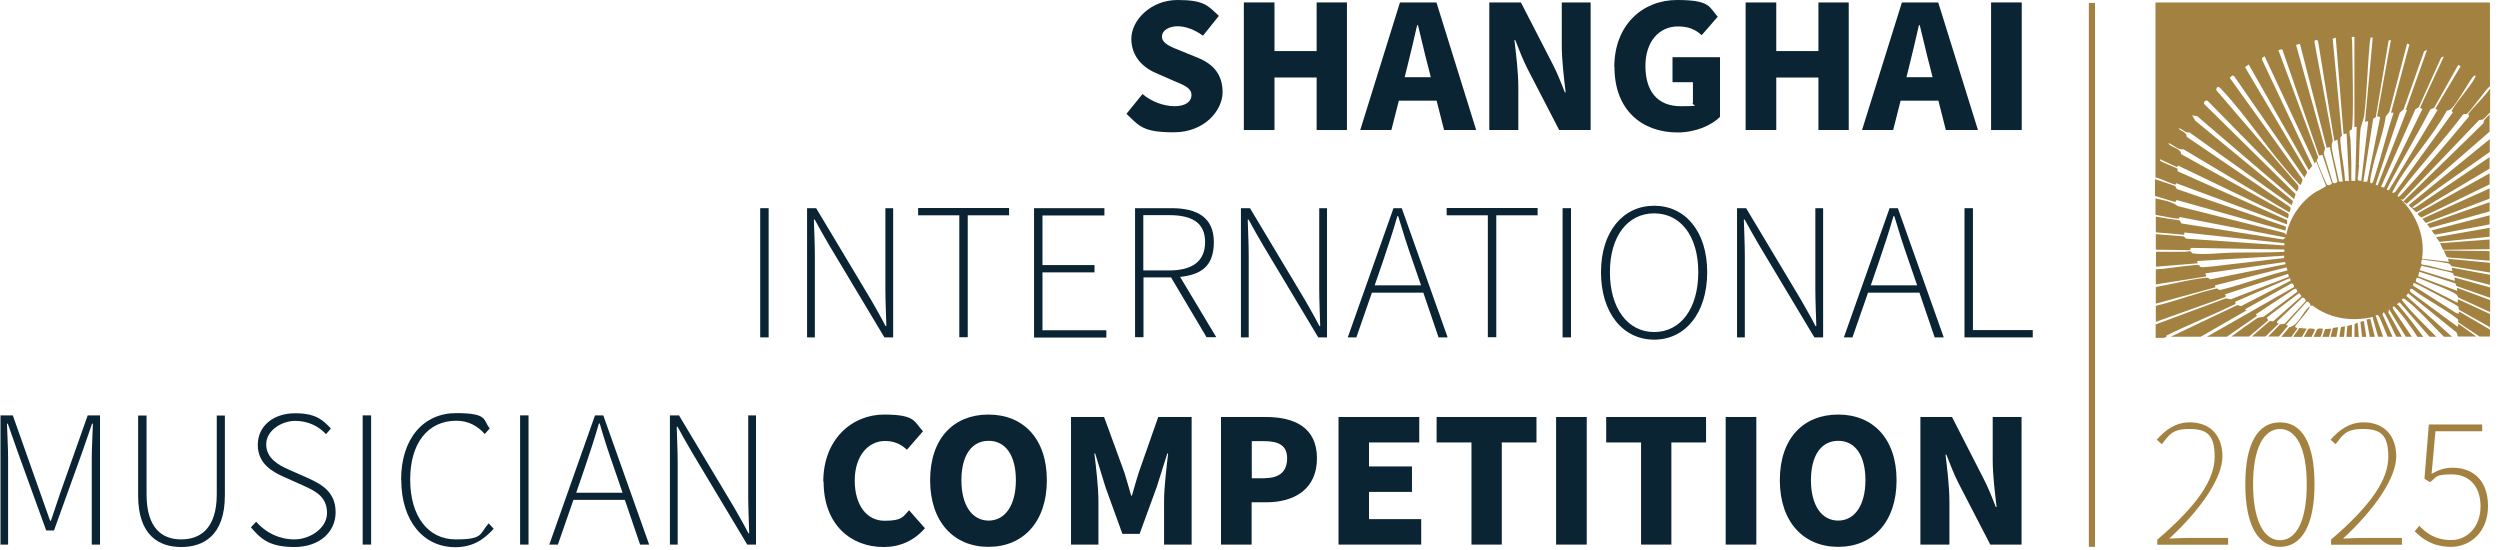
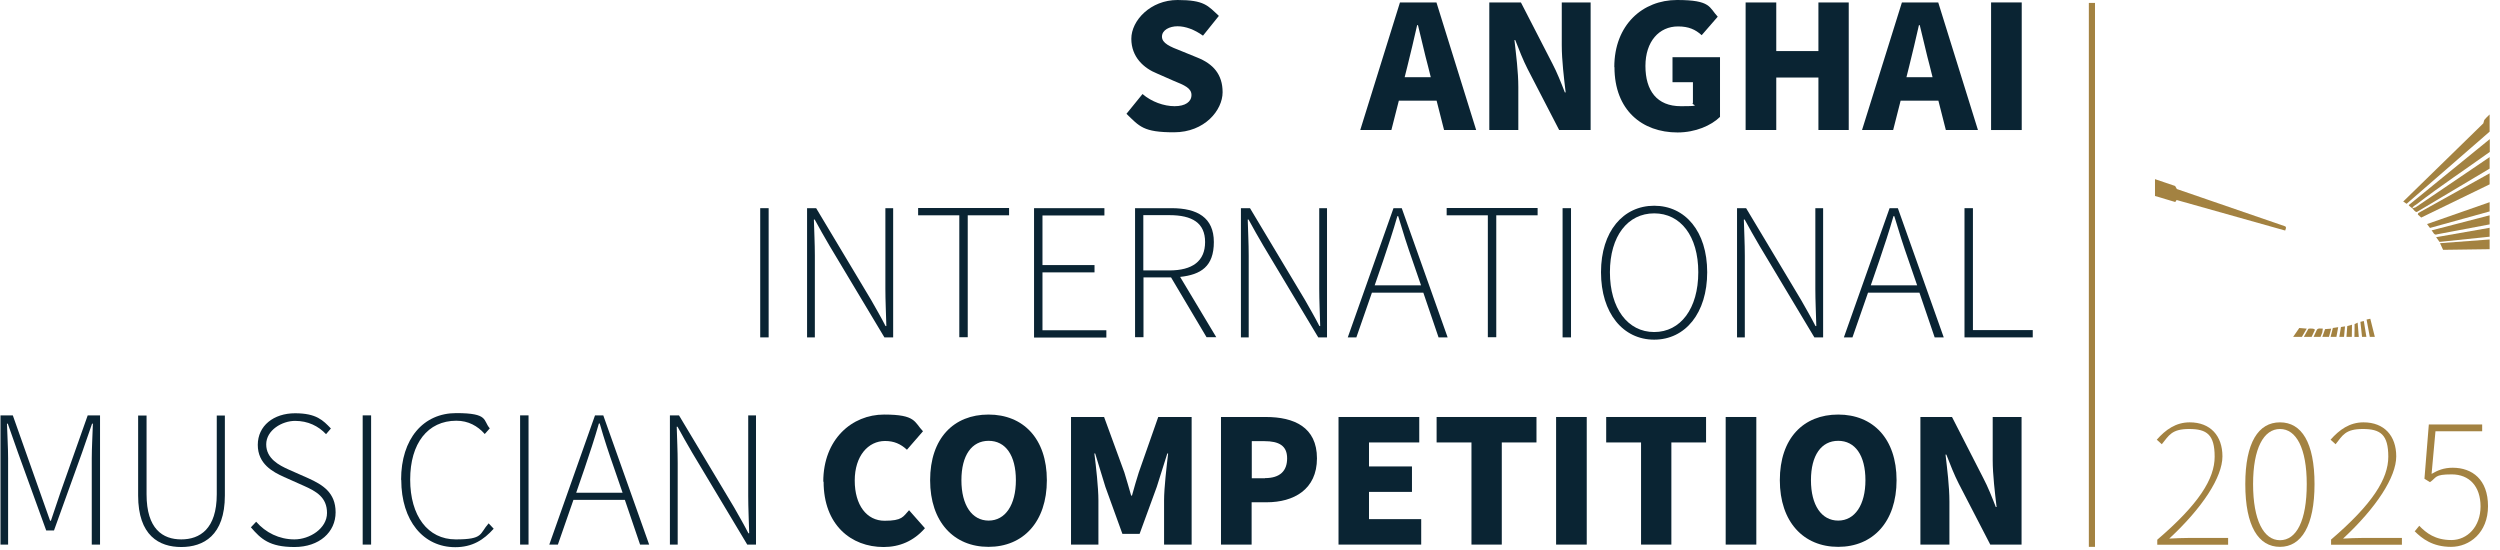
<svg xmlns="http://www.w3.org/2000/svg" id="Ebene_1" version="1.1" viewBox="0 0 1542 339">
  <defs>
    <style>
      .st0 {
        fill: #a38241;
      }

      .st1 {
        fill: #0a2433;
      }
    </style>
  </defs>
  <g>
    <path class="st1" d="M694.8,70.2l9.9-12.2c5.6,4.8,13.2,7.5,19.8,7.5s10.4-2.7,10.4-6.9-4.2-6-11.1-8.8l-10-4.4c-8.3-3.3-16-10.2-16-21.5S709.7,0,726.3,0s18.7,3.5,25.5,9.8l-9.8,12.2c-5.3-3.8-10.8-5.8-15.7-5.8s-9.6,2.3-9.6,6.4,5,6.2,12,8.9l9.8,4c9.8,3.9,15.6,10.4,15.6,21.4s-11,24.7-30,24.7-21.2-3.6-29.4-11.5Z" />
-     <path class="st1" d="M767.2,1.5h18.9v30h26V1.5h18.7v78.7h-18.7v-32.4h-26v32.4h-18.9V1.5Z" />
    <path class="st1" d="M863.5,1.5h22.5l24.5,78.7h-19.8l-4.6-18.1h-23.3l-4.6,18.1h-19.2L863.5,1.5ZM866.4,47.6h16.1l-1.7-6.8c-2.1-7.7-4.1-17.1-6.2-25.3h-.5c-1.9,8.2-4,17.5-6,25.3l-1.7,6.8Z" />
    <path class="st1" d="M918.6,1.5h19.5l19.4,37.7c2.8,5.3,5.3,11.6,7.7,17.8h.5c-1-8.5-2.4-19.7-2.4-29V1.5h17.8v78.7h-19.4l-19.5-37.7c-2.7-5.3-5.2-11.6-7.6-17.8h-.5c1,8.7,2.4,19.6,2.4,29v26.5h-17.9V1.5Z" />
    <path class="st1" d="M995.7,41.4C995.7,15.2,1013.3,0,1034.4,0s19.7,4.6,25.1,10.3l-9.9,11.4c-3.9-3.5-8-5.4-14.6-5.4-11.6,0-20.1,9.2-20.1,24.4s7.1,24.8,21.8,24.8,5.8-.7,7.5-2.1v-12.7h-12.6v-15.4h29.3v36.8c-5.4,5.3-15.1,9.6-26.2,9.6-21.8,0-38.9-13.7-38.9-40.3Z" />
    <path class="st1" d="M1076.7,1.5h18.9v30h26V1.5h18.7v78.7h-18.7v-32.4h-26v32.4h-18.9V1.5Z" />
    <path class="st1" d="M1173,1.5h22.5l24.5,78.7h-19.8l-4.6-18.1h-23.3l-4.6,18.1h-19.2l24.6-78.7ZM1175.9,47.6h16.1l-1.7-6.8c-2.1-7.7-4.1-17.1-6.2-25.3h-.5c-1.9,8.2-4,17.5-6,25.3l-1.7,6.8Z" />
    <path class="st1" d="M1228.1,1.5h18.9v78.7h-18.9V1.5Z" />
    <path class="st1" d="M468.9,128.4h5.2v79.7h-5.2v-79.7Z" />
    <path class="st1" d="M497.8,128.4h5.6l33.9,56.6c3,5.3,6.2,10.8,8.9,16.1h.5c-.2-7.9-.6-15.5-.6-23.1v-49.6h4.8v79.7h-5.4l-33.9-56.6c-3.1-5.3-6.3-10.9-9.1-16.1h-.5c.2,7.6.6,14.8.6,22.4v50.3h-4.8v-79.7Z" />
    <path class="st1" d="M591.7,132.8h-25.4v-4.5h56.1v4.5h-25.5v75.2h-5.2v-75.2Z" />
    <path class="st1" d="M637.8,128.4h43.4v4.5h-38.2v30.6h32.1v4.5h-32.1v35.7h39.4v4.5h-44.6v-79.7Z" />
    <path class="st1" d="M700,128.4h22.6c15.9,0,26.1,5.8,26.1,20.9s-8,20.1-20.8,21.5l22.3,37.2h-6l-21.9-36.9h-17v36.9h-5.2v-79.7ZM721.2,166.8c14.3,0,22.1-5.7,22.1-17.5s-7.9-16.6-22.1-16.6h-16v34.1h16Z" />
    <path class="st1" d="M765.4,128.4h5.6l33.9,56.6c3,5.3,6.2,10.8,8.9,16.1h.5c-.2-7.9-.6-15.5-.6-23.1v-49.6h4.8v79.7h-5.4l-33.9-56.6c-3.1-5.3-6.3-10.9-9.1-16.1h-.5c.2,7.6.6,14.8.6,22.4v50.3h-4.8v-79.7Z" />
    <path class="st1" d="M859.5,128.4h5.1l28.3,79.7h-5.6l-9.4-27.6h-31.7l-9.6,27.6h-5.3l28.2-79.7ZM847.8,176h28.7l-5.2-15.1c-3.3-9.4-6-17.8-8.9-27.6h-.5c-2.8,9.8-5.6,18.1-8.8,27.6l-5.2,15.1Z" />
    <path class="st1" d="M917.7,132.8h-25.4v-4.5h56.1v4.5h-25.5v75.2h-5.2v-75.2Z" />
    <path class="st1" d="M963.8,128.4h5.2v79.7h-5.2v-79.7Z" />
    <path class="st1" d="M987.5,167.9c0-25.2,13.7-41,32.8-41s32.7,15.8,32.7,41-13.5,41.6-32.7,41.6-32.8-16.3-32.8-41.6ZM1047.5,167.9c0-22.3-10.9-36.3-27.2-36.3s-27.3,14-27.3,36.3,11,36.9,27.3,36.9,27.2-14.5,27.2-36.9Z" />
    <path class="st1" d="M1071.4,128.4h5.6l33.9,56.6c3,5.3,6.2,10.8,8.9,16.1h.5c-.2-7.9-.6-15.5-.6-23.1v-49.6h4.8v79.7h-5.4l-33.9-56.6c-3.1-5.3-6.3-10.9-9.1-16.1h-.5c.2,7.6.6,14.8.6,22.4v50.3h-4.8v-79.7Z" />
    <path class="st1" d="M1165.5,128.4h5.1l28.3,79.7h-5.6l-9.4-27.6h-31.7l-9.6,27.6h-5.3l28.2-79.7ZM1153.8,176h28.7l-5.2-15.1c-3.3-9.4-6-17.8-8.9-27.6h-.5c-2.8,9.8-5.6,18.1-8.8,27.6l-5.2,15.1Z" />
    <path class="st1" d="M1211.7,128.4h5.2v75.2h36.9v4.5h-42.1v-79.7Z" />
    <path class="st1" d="M.3,256.2h7.6l16.7,47.2c2.1,5.9,4.2,11.7,6.3,17.8h.5c2-6,4-11.9,6-17.8l16.7-47.2h7.6v79.7h-5.1v-53.2c0-6.4.5-14.8.7-21.4h-.5l-6.2,17.9-17.3,48h-4.8l-17.4-48-6.3-17.9h-.5c.2,6.7.7,15,.7,21.4v53.2H.3v-79.7Z" />
    <path class="st1" d="M85.2,305.6v-49.3h5.2v48.6c0,21.4,10,27.8,21.4,27.8s21.9-6.4,21.9-27.8v-48.6h5v49.3c0,24.8-13.3,31.8-26.9,31.8s-26.6-7-26.6-31.8Z" />
    <path class="st1" d="M154.7,325.3l3.3-3.5c5.8,6.7,14.2,10.9,23.6,10.9s20.1-6.7,20.1-16.3-6.5-13.3-14.4-16.8l-12.1-5.4c-6.9-3.1-16.2-8-16.2-19.8s9.8-19.5,23-19.5,17.3,4.4,22.1,9.4l-3,3.5c-4.7-5-11.1-8.2-19.1-8.2s-17.8,5.7-17.8,14.5,8,12.9,13.8,15.5l12.2,5.4c8.8,4,16.8,8.8,16.8,21s-10,21.4-25.4,21.4-20.7-5-26.8-12.1Z" />
    <path class="st1" d="M223.7,256.2h5.2v79.7h-5.2v-79.7Z" />
    <path class="st1" d="M247.4,295.9c0-25.3,13.7-41.1,34-41.1s16.4,4.6,20.7,9.4l-3.1,3.5c-4.4-5-10.2-8.2-17.5-8.2-17.7,0-28.5,14-28.5,36.3s10.8,36.9,28.1,36.9,14.5-3.4,20.3-9.9l3.1,3.3c-6.2,7-13.3,11.4-23.7,11.4-19.6,0-33.3-16.2-33.3-41.5Z" />
    <path class="st1" d="M320.8,256.2h5.2v79.7h-5.2v-79.7Z" />
    <path class="st1" d="M367,256.2h5.1l28.3,79.7h-5.6l-9.4-27.6h-31.7l-9.6,27.6h-5.3l28.2-79.7ZM355.3,303.9h28.7l-5.2-15.1c-3.3-9.4-6.1-17.8-8.9-27.6h-.5c-2.8,9.8-5.6,18.1-8.8,27.6l-5.2,15.1Z" />
    <path class="st1" d="M413.2,256.2h5.6l33.9,56.6c3,5.3,6.2,10.8,8.9,16.1h.5c-.2-7.9-.6-15.5-.6-23.1v-49.6h4.8v79.7h-5.4l-33.9-56.6c-3.1-5.3-6.3-10.9-9.1-16.1h-.5c.2,7.6.6,14.8.6,22.4v50.3h-4.8v-79.7Z" />
    <path class="st1" d="M507.8,297.1c0-26.2,17.7-41.4,37.5-41.4s18.5,4.6,24,10.3l-9.9,11.4c-3.9-3.6-8-5.4-13.5-5.4-10.4,0-18.7,9.2-18.7,24.4s7.4,24.8,18.4,24.8,11.4-2.5,15.1-6.5l9.8,11.1c-6.9,7.9-15.6,11.6-25.5,11.6-20.1,0-37-13.7-37-40.3Z" />
    <path class="st1" d="M573.7,296.2c0-25.9,14.6-40.5,36-40.5s36,14.8,36,40.5-14.6,41.1-36,41.1-36-15.4-36-41.1ZM626.6,296.2c0-15.4-6.4-24.3-16.8-24.3s-16.8,8.9-16.8,24.3,6.5,24.9,16.8,24.9,16.8-9.7,16.8-24.9Z" />
    <path class="st1" d="M660.4,257.2h20.6l12.5,34.2c1.4,4.6,2.8,9.3,4.2,14.3h.5c1.4-5,2.7-9.7,4.2-14.3l12-34.2h20.6v78.7h-17v-27.3c0-7.7,1.6-21.2,2.5-28.9h-.5l-6.5,20.6-10.6,29h-10.6l-10.5-29-6.3-20.6h-.5c1,7.7,2.5,21.2,2.5,28.9v27.3h-16.9v-78.7Z" />
    <path class="st1" d="M753.1,257.2h27.7c17.3,0,31.5,6.2,31.5,25.5s-14.4,27.1-31,27.1h-9.3v26.1h-18.9v-78.7ZM780.2,294.9c9.3,0,13.7-4.4,13.7-12.2s-5-10.6-14.1-10.6h-7.7v22.9h8.2Z" />
    <path class="st1" d="M825.6,257.2h49.8v15.7h-31v14.8h26.5v15.7h-26.5v16.8h32.2v15.7h-51v-78.7Z" />
    <path class="st1" d="M907.5,272.9h-21.4v-15.7h61.6v15.7h-21.4v63h-18.7v-63Z" />
    <path class="st1" d="M959.8,257.2h18.9v78.7h-18.9v-78.7Z" />
    <path class="st1" d="M1012.1,272.9h-21.4v-15.7h61.6v15.7h-21.4v63h-18.7v-63Z" />
    <path class="st1" d="M1064.4,257.2h18.9v78.7h-18.9v-78.7Z" />
    <path class="st1" d="M1097.8,296.2c0-25.9,14.6-40.5,36-40.5s36,14.8,36,40.5-14.6,41.1-36,41.1-36-15.4-36-41.1ZM1150.6,296.2c0-15.4-6.4-24.3-16.8-24.3s-16.8,8.9-16.8,24.3,6.5,24.9,16.8,24.9,16.8-9.7,16.8-24.9Z" />
    <path class="st1" d="M1184.5,257.2h19.5l19.3,37.7c2.8,5.3,5.3,11.6,7.7,17.8h.5c-1-8.5-2.4-19.7-2.4-29v-26.5h17.8v78.7h-19.3l-19.5-37.7c-2.7-5.3-5.2-11.6-7.6-17.8h-.5c1,8.7,2.4,19.6,2.4,29v26.5h-17.9v-78.7Z" />
  </g>
  <g>
    <path class="st0" d="M1330.6,332.9c25.7-22,35.4-37.6,35.4-51.2s-4.8-17.1-15.7-17.1-12.5,4-16.9,9.4l-3.1-2.8c5.4-6.1,11.7-10.7,20.3-10.7,12.8,0,20.2,8.3,20.2,21s-12.2,31.6-32.8,50.7c3.9-.2,8.1-.4,12.1-.4h24.2v4.2h-43.7v-3Z" />
    <path class="st0" d="M1384.9,298.6c0-25.7,8.1-38.1,21.4-38.1s21.3,12.4,21.3,38.1-8.1,38.7-21.3,38.7-21.4-12.6-21.4-38.7ZM1422.8,298.6c0-22.2-6.5-34-16.5-34s-16.6,11.8-16.6,34,6.5,34.6,16.6,34.6,16.5-11.9,16.5-34.6Z" />
    <path class="st0" d="M1437.7,332.9c25.7-22,35.4-37.6,35.4-51.2s-4.8-17.1-15.7-17.1-12.5,4-16.8,9.4l-3.1-2.8c5.4-6.1,11.7-10.7,20.3-10.7,12.8,0,20.2,8.3,20.2,21s-12.2,31.6-32.8,50.7c3.9-.2,8.1-.4,12.1-.4h24.2v4.2h-43.7v-3Z" />
    <path class="st0" d="M1489.5,327.6l2.7-3.3c4.3,4.5,9.9,8.8,19.8,8.8s18-8.3,18-20.7-6.9-19.8-17.8-19.8-9.1,1.9-13.4,4.8l-3.4-2.1,2.7-33.5h32.9v4.2h-28.8l-2.4,26.3c3.7-2.2,7.6-3.8,13-3.8,12.1,0,21.8,7.3,21.8,23.7s-11.4,25.1-22.8,25.1-17.9-5.1-22.5-9.7Z" />
  </g>
  <rect class="st0" x="1288.4" y="1.8" width="3.8" height="335.5" />
  <g>
    <polygon class="st0" points="1535.6 130.4 1535.6 124.7 1497 138.2 1498.8 140.6 1535.6 130.4" />
-     <polygon class="st0" points="1535.6 122.5 1535.6 116.2 1494.1 134.9 1496.2 137.5 1535.6 122.5" />
    <polygon class="st0" points="1535.6 113.7 1535.6 106.9 1491.6 131.4 1491.3 132.3 1493.4 134.2 1535.6 113.7" />
    <path class="st0" d="M1502.8,144.6l32.8-6.2v-5.6l-35.8,9.3c1,.9,1.3,2.8,3,2.6Z" />
    <path class="st0" d="M1342.7,123.4l66.8,18.8c.2-.8,1-1.9,0-2.6l-66.8-23-1.1-1.9-12.4-4.2v10.4c4.2,1.1,8.4,2.6,12.5,3.7l.9-1.3Z" />
    <polygon class="st0" points="1535.6 146 1535.6 140.5 1502.6 146.3 1504.7 149.2 1535.6 146" />
-     <path class="st0" d="M1411.9,202l-4.8,5.8h6.2l3.8-5.3-1.4-.7v-.7c1.5-2.2,8.8-10.1,9-12.1-.5.2-.8.5-1.2.9-3.7,3.8-6.2,10.9-11.6,12Z" />
-     <polygon class="st0" points="1509 158.3 1509.9 158.8 1535.6 160.8 1535.6 154.9 1507.3 154.5 1509 158.3" />
    <path class="st0" d="M1488,128.6c0-1.3,1.8-2,2.7-2.7,14.5-11.2,30-21.4,45-32.2v-7.9l-50,40.7c0,.4,1.9,1.7,2.3,2.1Z" />
    <polygon class="st0" points="1505 150 1506.9 154.1 1535.6 153.7 1535.6 147.7 1505 150" />
    <path class="st0" d="M1532.3,74l-.6,2.1-49.4,48.2,2.1,1.4,51.2-44.5v-10.6c-1.3,1.2-2.4,2.3-3.3,3.4Z" />
    <path class="st0" d="M1490.8,130.7l44.8-26.7v-7.1l-45.7,31-2,.6c.8.8,1.9,2.5,2.8,2.2Z" />
    <polygon class="st0" points="1437.9 202.7 1434.1 203 1432.4 207.8 1436.5 207.8 1437.9 202.7" />
    <path class="st0" d="M1432.4,205l.3-2.3c-1.3,0-3-.5-3.7.8l-2,4.3h4.3l1.1-2.8Z" />
    <path class="st0" d="M1427.6,204c1.2-1.6-3.3-1.5-3.8-1.2l-2.8,5h4.8l1.8-3.8Z" />
    <polygon class="st0" points="1414.4 207.8 1419.8 207.8 1422.8 202.7 1418.2 202.3 1414.4 207.8" />
    <polygon class="st0" points="1459.7 197.1 1461.7 207.8 1464.8 207.8 1462 196.6 1459.7 197.1" />
-     <path class="st0" d="M1336.2,207c14-6.9,28.6-12.7,42.7-19.5l-.2-1.4,33.8-14.6.4,1.6-30.6,15.7-2.4-.6-41,19.5h18.5l28.2-16.2-.9-.7,28.7-16c.9-.1,1.8,1.4,1.5,2.3l-53.7,30.6h12.3l18.7-12.9-.8-.9,23.6-15.6,1.3-.2.8,1.8-20.9,15.5-3.6.6c-5.5,3.7-11,7.6-16.3,11.6h10.9l11.4-9.6.4-.5-.9-1.6,20-15.1,1.5,1.9-17.5,15.5-2.1-.2-11.1,9.6h8.4l8.3-8.1-1.1-.2v-1c0,0,15-14.2,15-14.2.5-.5.9-.6,1.6-.3.2,0,1.7,1.8.8,2.2l-12.7,13.7-2.9.4-7.3,7.5h6.6l5.7-6.7-1.4-.5,12.8-14.2c1.2-.6,2.5,1.4,2.4,2.6.5-.2.8-.6,1.4-.2,10.8,8.1,24.3,9.9,37.3,6.9-.2.4-.3.8-.1,1.3,1,3.6,2.1,7.2,3.1,10.9h3.1l-4.6-13.1c1.8-1.2,2.5,1.5,3.1,2.8,1.4,3.3,2.9,6.8,4.3,10.3h3l-5.9-13.1c-.5-.5,0-1.9.5-1.9.7,0,5.6,10.6,6.3,12.1.5,1,.9,1.9,1.4,2.9h3.5l-8.4-15,.5-1.9,10.3,16.9h3.7l-11.7-17.3c-.2-2.1.8-1.5,1.8-.4,4.7,4.9,9.1,11.3,13.4,17.8h3.6c-5-6.6-10-13.3-15.3-19.4-.3-.3-.5-.4-.9-.4-.2-.3,1.5-2.2,2.1-.9l17.9,20.6h4.2c-6.4-6.5-14.8-14.5-19.9-21-.6-.7-2-1.8-.7-2.5.9-.2,2.2,1,2.9,1.6,7.7,6.1,14.9,14.6,22.4,21.9h5l-28.2-25.2,1.1-1.6,30,24.3.6,2.1.4.3h11.1l-11-7.9-.5,1.9-28.8-21.2c-1.4-1-.6-3,1-2,8.6,6.5,18.5,11.3,27,17.8,1.1.8,1.4,1.1,1,2.5,4.4,3,8.9,6,13.3,8.9h6.4v-4.3l-19.1-11.2-.2,1.4-1.4-.3-26.8-17.1.4-1.6c.3-.2,5.7,2.6,6.6,3.1,2.7,1.4,20.4,10.6,21,11.6.3.5.1,1.2.3,1.8l19.2,10.8v-8.1l-19.6-9.1c-.6.3.3,2.4-.9,1.9l-25.2-12.8c0-.7,0-2.5,1.1-2.3.8,0,4.4,1.7,5.5,2.1,4.7,1.9,14.2,5.4,18.1,7.9,1,.6.9,1.3,1.4,2.1l19.7,9v-7.4l-20.5-7.6.2,1.9-24.1-9,.7-2.8,22.3,7.2c.3.3.1,1.4.9,1.7l20.5,7.2v-6.4l-21.5-6c-1.5-.3.4,1.3-.5,1.9l-21.5-6.6,1.2-2.7c2.4.8,18.9,3.9,19.5,4.7.2.3-.1,1.3.7,1.4l22,5.7v-6.2l-22.9-4.3c-1.8-.1.7,2-.9,1.9-5.6-.6-12.1-3.2-17.9-3.9-1.4-.1-.4-3.2,0-3.2,4.5,1,9.1,1.1,13.6,2,2.1.4,3.1.2,4.4,2.2l23.7,3.9v-6l-25.9-2.5.5,1.9-16.5-1.9c2.1-13.6-3.6-27.4-13.2-36.8l1.4.4,47-49.1,2.4-.4c.7-.5,2.4-2.3,4.4-4.4v-14.6c-.2.2-.3.4-.5.6-3.6,5-9.1,10-13,15,1,1.4,0,2.2-1.2,3.5-12.4,15-26.1,30.9-39.2,45.2-.5.5-2,2.4-2.6,2.3-1.4-.3.4-2.1.7-2.6,12.4-16.3,26.6-31.5,39-47.9.6-.8,1.9-.2,2.5-.6,1.4-.8,10.7-13.5,13.1-16,.4-.4.7-.7,1.1-.8V1.5h-206.3v107.9c3.9.9,8.5,3.6,12.4,4.5l.4-.9,68.4,25.4v-2.6s-67.6-30.2-67.6-30.2v-1.6c-1.6-.9-10.3-4.1-10.8-5-.1-.2,0-.8.2-.7l10.4,4.8.5-1,67.8,32.6c.2-1,1-2.2,0-3.1l-65.8-36.5c-.5-3.8-5.5-3.8-7.9-6.4.3-.7,1.2,0,1.6.3,2.6,1.3,4.6,3.5,7.7,3.1l65.1,38.8c.5,0,1.5-2.9.5-3.3l-63.6-43.2c-.1-3-3.3-3.3-5.2-5.2,2.6-.2,3.7,3,6.9,2.5l63,44.9.8-2.6-60.3-49.6-1.9-3.3,3.2.6,59.7,51.1.9-3.1-56.5-55.7c0-1.3.7-2.3,2.2-1.9l55,56c1.1-1.2,1.6-2.9.5-4.2l-50.2-58.4c.7-3.1,1.9-1.8,3.5-.2,16.3,17.3,30.2,39.8,46.5,56.9.4.4,1.7,2.1,2.3,1.7.2-1.4,1.6-2.6.5-4l-44.4-61.9,1.7-1.5,1.1.6,43.4,62.6c0-1.6,2.1-2.6,1.2-4.2l-38-64.1,2.3-1.6,37.1,65.2,2.1-2.7-30.9-65.3v-1.4s1.5-.9,1.5-.9l30.9,66.1.9-1.4,6.1,15.3c-.2.6-6.3,3.5-7.5,4.4-8.4,5.7-15.2,15.7-17,25.7l-1.4-1.2-65.6-16.5c-3.4-2.8-8.8-3.6-13.7-4.7v10.1c5.9,1.1,13.8,2.7,14.5,2.3.2-.1,0-1.2,1.2-.8l64.6,12.5-1.6,1.2-62.7-9.9-1.1-1.9c-4.9-.7-9.8-1.4-14.7-2.3v9.7l17.4,1.5.3-1.4,61.6,6.6v1.4s-60.6-4.2-60.6-4.2l-1.5-1.4-17.2-1.4v9.6l21.2.3.3-1.4,57.8,1v1.4c-10.5.6-20.9.3-31.4.5-7.8.1-17.2,1.5-25,.5-1.1-.1-.6-1-1.6-1.3-.7-.2-2.6.3-3.5.3-5.9,0-11.8,0-17.7,0v9.2l25.7-2.1-.3-1.4,53.8-3.3-.3,1.5c-10.7,1.1-21.4,2.6-32.1,3.7-5.5.6-12.7,1.7-18,1.9-2.3,0-1.7-1-2.2-1.3-1-.6-19.4,2-22.3,2.3-1.5.1-3,.2-4.4.3v9.3l31.1-4.9-.5-1.9,49-7c0,0,.4,1,.6,1.3l-46.6,9.4c-1.8-1.4-2.3-1-4.5-.8-9.6,1.2-19.3,3.8-29.1,5.5v10.3l36.8-10.1-.3-1.2,44.2-11.1.5,1.9c-13.4,3.2-26.4,8.3-39.7,11.6-2.1.5-1.9.8-3.8-.5-12.3,2.6-25.3,7.9-37.7,10.7v9.9l42.6-15.2.8-.8-.9-.9,39.1-12.7.5,1.8-35.9,13.9-3-.6-43.3,16.1v8.3h5.2c.6-.3,1.1-.5,1.6-.8ZM1526.6,47.9c-3.8,6.9-10.6,13.6-14.5,20.6l.9.7-35.7,49.3-1.6.6c-.2-.9.3-1.3.6-2,8.4-16.2,24-32.4,32.8-48.7,1.1-.5,1.6-.3,2.7-1.2,3.6-3.3,9.7-14.6,13.2-19.4,1.1-1.5,2.7-1.9,1.5.1ZM1517.7,40.9l-15.6,26.2,1.4.7-29.6,48.8c0,.8-1.4.7-1.6.6-.4-.4,2.3-5.2,2.7-6,7.8-14.7,16.5-29,24.1-43.8l2.2-.8,14.9-26.5,1.4.7ZM1507.3,35l-14.6,31.4,1.4.9-23.6,48.4-1.9-.5,21.2-47.8,2.1-1.3,13.8-30.6,1.5-.6ZM1497,30.8l-13.2,37.1.9-.2-18.2,46.7-1.2-.5,14.9-44.4,2.3-2,12.7-35.9,1.8-.8ZM1486.1,27.5l-11.3,42h1.4s0,.6,0,.6c-4.2,12.5-7.2,25.4-11.2,38-.4,1.2-.9,3.2-1.4,4.2-.7,1.3-1.9.9-1.7-.7,1.5-12.6,7.8-27.1,9.7-39.9l2.1-2.6,11-42.2,1.4.5ZM1465.4,72.2l7.9-47.2,1.4-.3-8.5,47,1.9.5-8,39.9h-2.4s6.1-38.9,6.1-38.9l1.5-.9ZM1454.9,101.9c.4-7.1.3-14.6,1-21.7.3-3.1,1.9-5.7,2.4-9.5,1.7-14.7,2-30,3.4-44.8,0-.9.5-1.7.4-2.7h1.4s-4.7,51.3-4.7,51.3c-.3,1.6,1.4-.3,1.9.4l-4.2,36.3c0,.6-2.1.4-2.3-.5.3-2.8.7-6.1.9-8.9ZM1449.4,80.5c.1-.2.9-.3,1.1-.6,1.5-2.3.4-48,.3-54.6,0-1.5-1.2-2.7,1.4-2.6v55.7l1.4-.2-.9,33.3h-2.4c-.1-3.7.1-7.4,0-11.1-.2-4.7-.3-9.4-.5-14.2,0-1.4-1.1-4.7-.4-5.8ZM1440.7,23.3l4.8,59.5,1.9-.5,1.4,29.3h-2.4c-.3-8-2.3-15.9-2.8-23.9,0-1.5-.5-3.3.9-3.9l-5.7-59.9,1.9-.7ZM1429.8,25.5l10,61.5,1.9-.9,3.3,25.9h-2.3c-1.2-6.4-3.1-12.8-4.2-19.2-.4-2.6-.6-3.4.4-6l-11.3-60.6c-.4-1.5,1.7-2.2,2.2-.7ZM1418.6,27l16.5,64.2,1.9-.5,4.7,21c.1,1.3-2.4,1.6-2.9.9l-5.5-18,.8-3-17.9-63.9,2.4-.7ZM1429.1,99.3c-.3-1.2,1.1-1.6.6-2.8l-24.4-65.6,2.4-.5,22.7,65.6,2.1-.5,5.8,17.7c-.7.8-2.2,1.5-3,.7-.6-.5-5.9-13.4-6.2-14.7Z" />
    <path class="st0" d="M1454.2,199l-1.9.9c0,2.6,0,5.3-.1,7.9h2.7l-.7-8.8Z" />
    <polygon class="st0" points="1458 198 1455.9 198.5 1456.9 207.8 1459.6 207.8 1458 198" />
    <polygon class="st0" points="1442.9 207.8 1445.8 207.8 1446.4 201.3 1443.9 201.7 1442.9 207.8" />
    <polygon class="st0" points="1442.2 201.8 1438.9 202.3 1437.5 207.8 1441.1 207.8 1442.2 201.8" />
    <polygon class="st0" points="1447.3 207.8 1450.6 207.8 1450.7 200.3 1447.8 201.1 1447.3 207.8" />
  </g>
</svg>